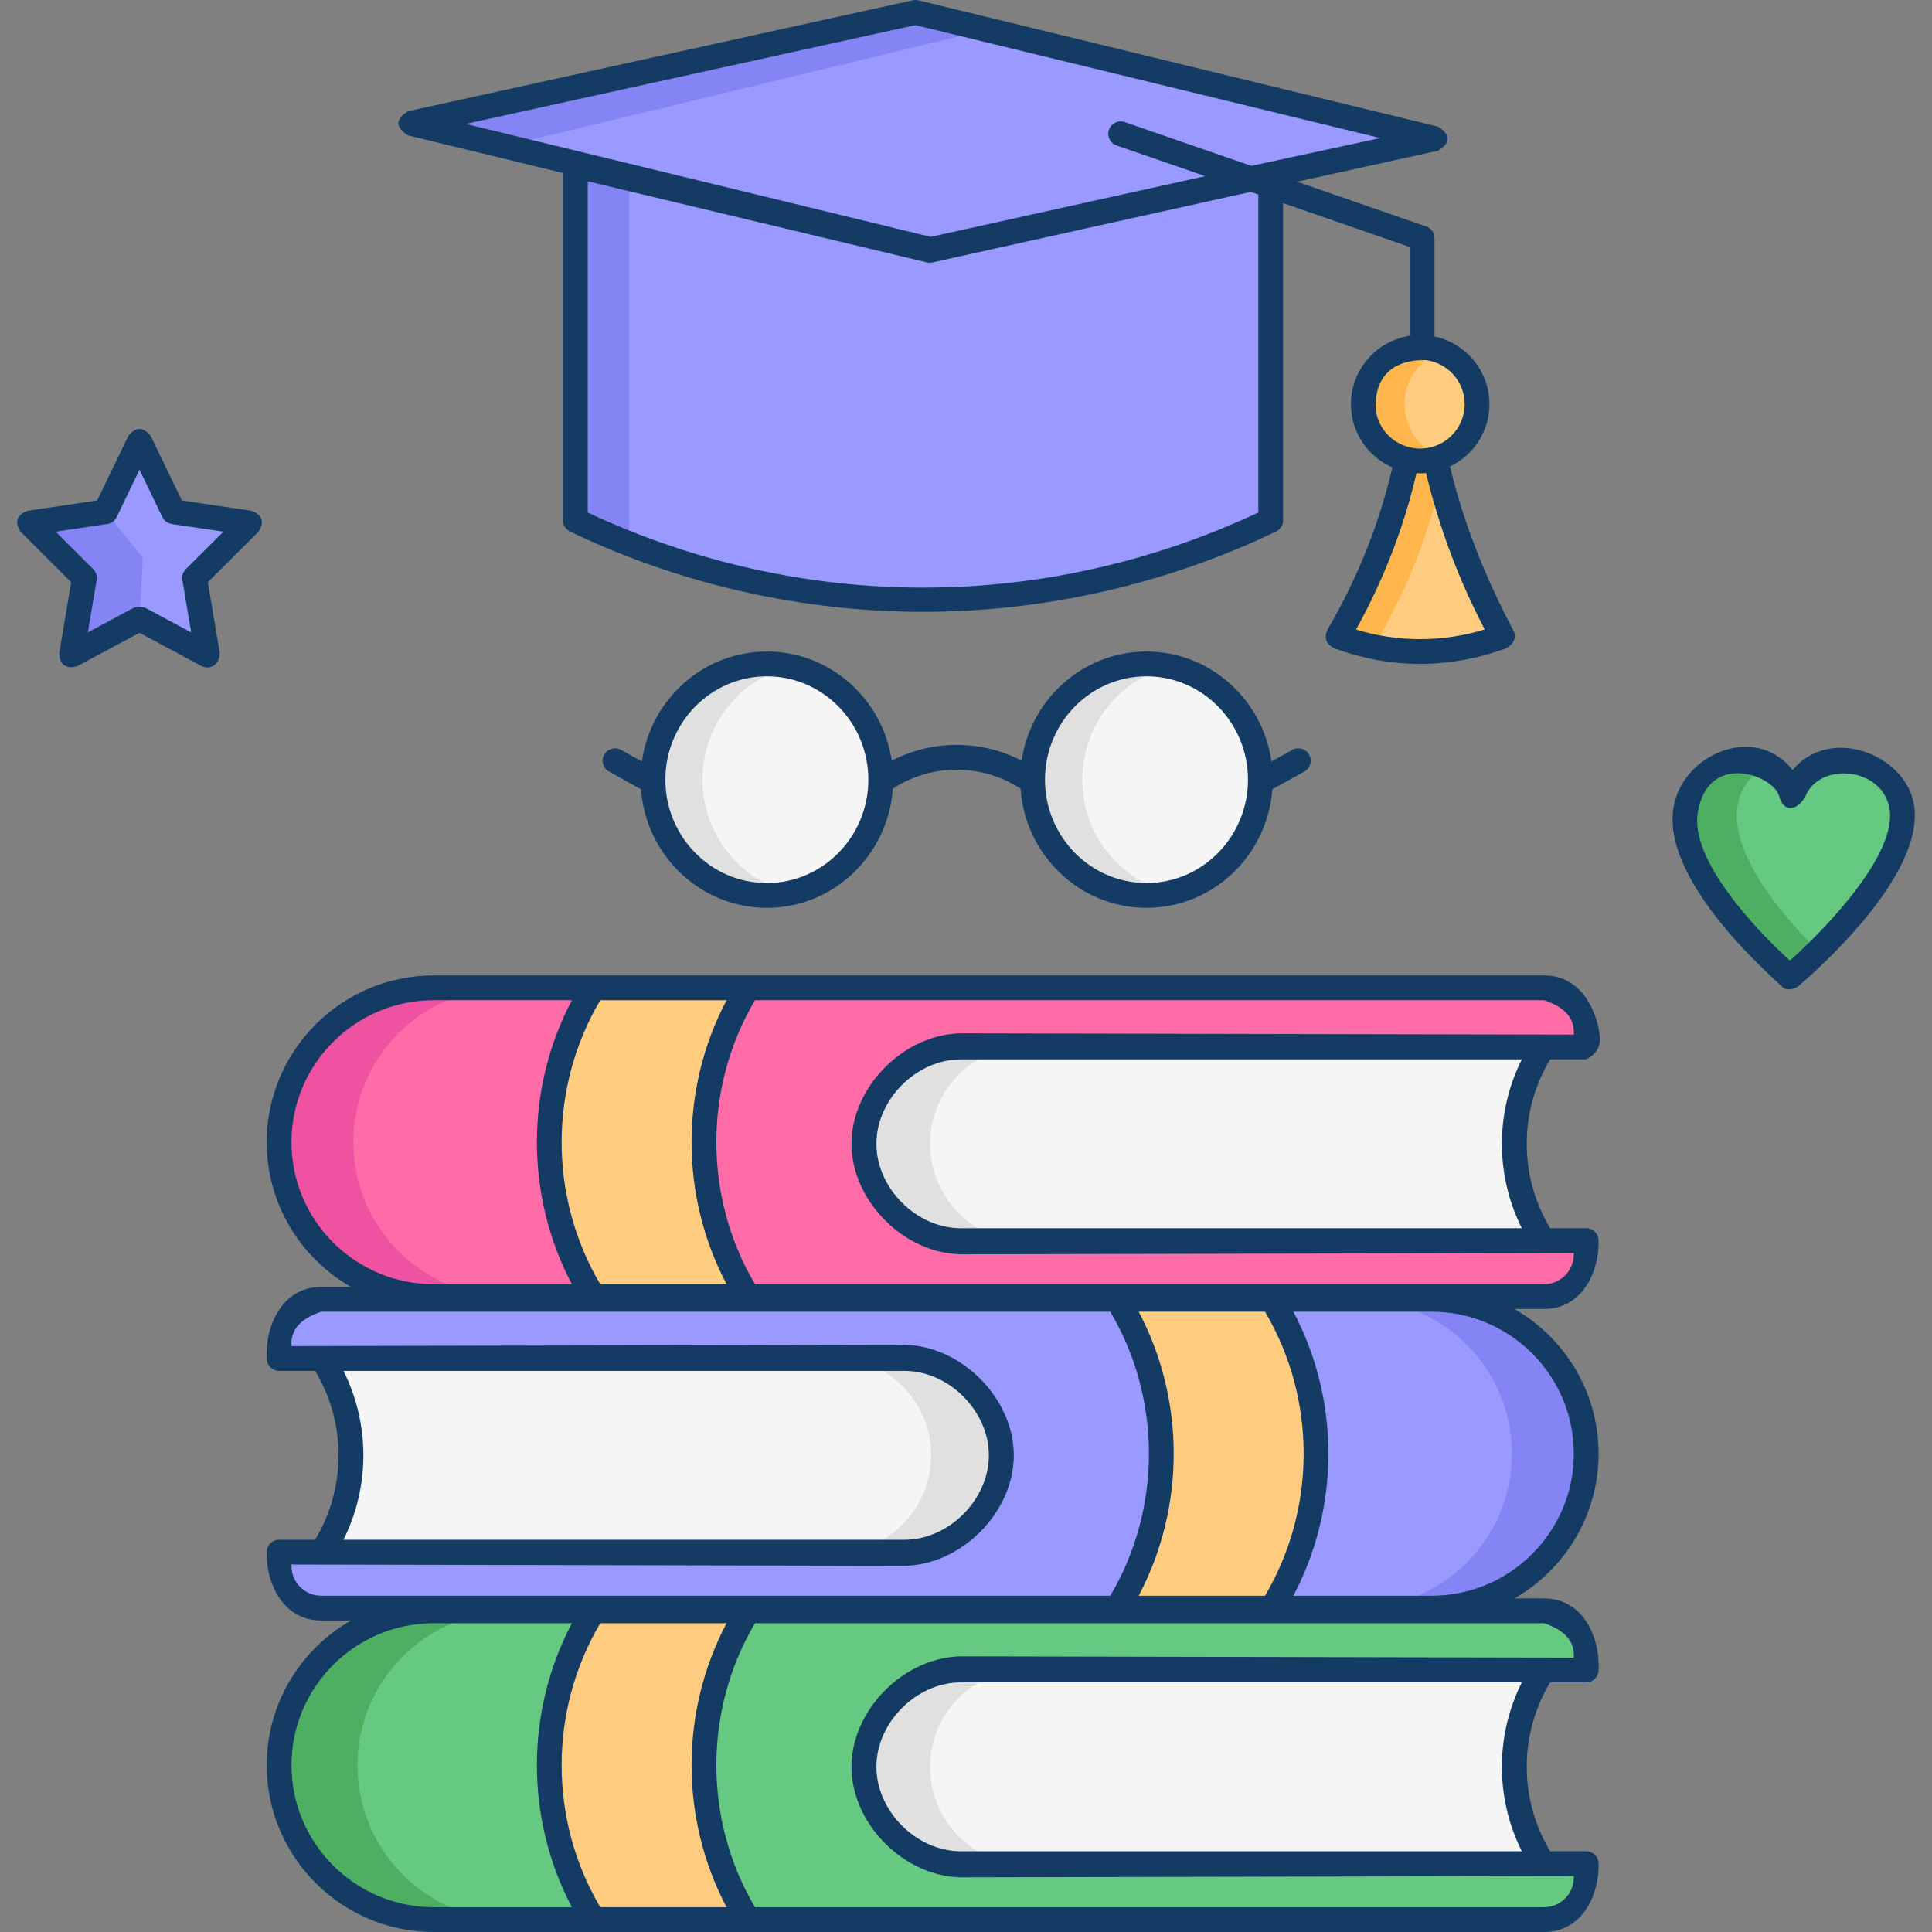
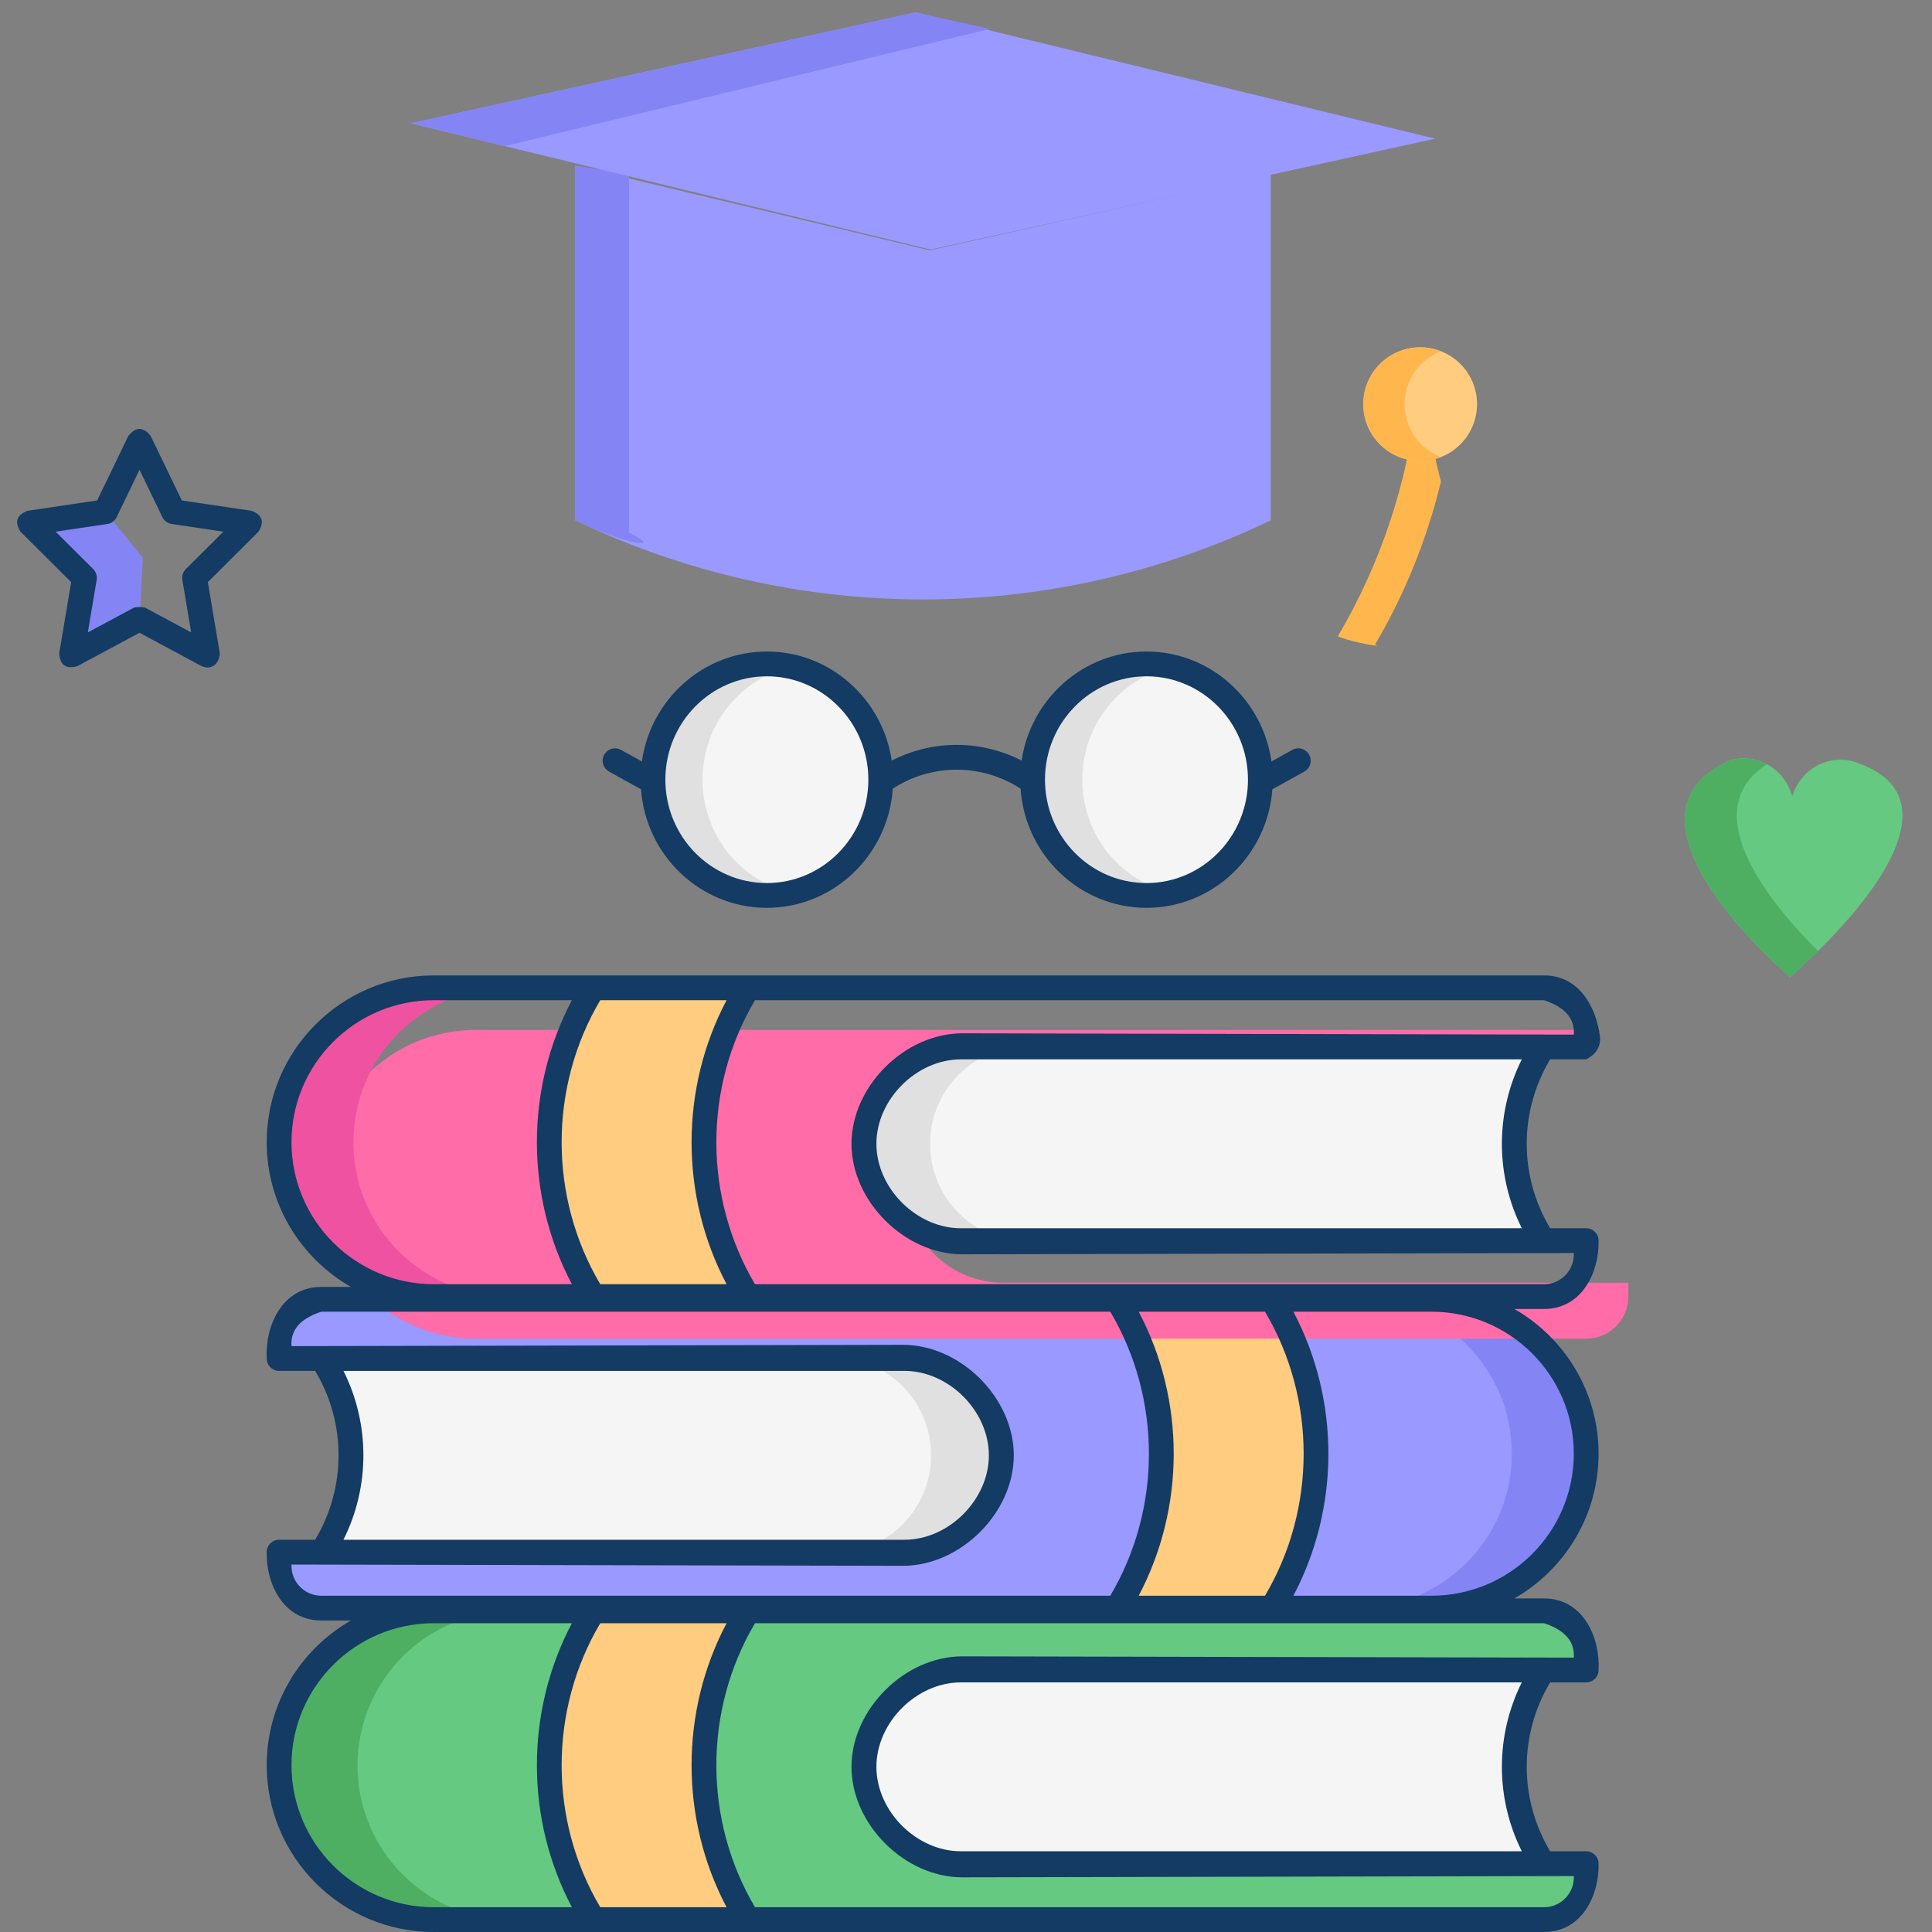
<svg xmlns="http://www.w3.org/2000/svg" id="Layer_1" viewBox="0 0 468 468">
  <rect x="0" y="0" width="468" height="468" fill="#808080" stroke="none" />
  <g>
    <g>
      <g>
        <g>
          <g>
            <g>
              <g>
                <g>
                  <g>
                    <path d="m307.806 126.045c-53.15 25.547-115.286 25.547-168.437 0v-85.923l85.846 20.517 82.591-18.434z" fill="#99f" />
                  </g>
                </g>
                <g>
                  <g>
                    <path d="m152.37 129.045v-86.923l-13-2v85.923c12.414 5.967 21.935 7.295 13 3z" fill="#8484f4" />
                  </g>
                </g>
              </g>
              <g>
                <g>
                  <g>
                    <g>
                      <path d="m347.664 33.588-122.255 26.868-125.897-30.589 122.255-26.867z" fill="#99f" />
                    </g>
                  </g>
                  <g>
                    <g>
                      <path d="m221.767 3-122.255 26.867 22.726 5.522 117.529-28.389z" fill="#8484f4" />
                    </g>
                  </g>
                </g>
                <g>
                  <g>
                    <g>
-                       <path d="m344.016 89.729-.878 7.596c-2.299 19.882-8.696 39.071-18.787 56.356l-.285.488.459.169c12.579 4.644 26.404 4.644 38.983 0l.459-.169-.252-.46c-8.963-16.38-15.025-34.187-17.919-52.633z" fill="#ffcc80" />
-                     </g>
+                       </g>
                  </g>
                  <g>
                    <g>
                      <path d="m333.066 156.169.285-.488c7.121-12.197 12.393-25.346 15.693-39.015-1.333-5.134-2.423-10.335-3.248-15.59l-1.78-11.347-.878 7.596c-2.299 19.882-8.696 39.071-18.787 56.356l-.285.488.459.169c3.856 1.424 9.942 2.348 9 2z" fill="#ffb74d" />
                    </g>
                  </g>
                </g>
                <g>
                  <g>
                    <g>
                      <ellipse cx="344.016" cy="97.901" fill="#ffcc80" rx="13.777" ry="13.763" />
                    </g>
                  </g>
                  <g>
                    <g>
                      <path d="m340.239 97.901c0-5.837 3.643-10.813 8.777-12.814-1.552-.605-3.234-.949-5-.949-7.609 0-13.777 6.162-13.777 13.763s6.168 13.763 13.777 13.763c1.766 0 3.448-.344 5-.949-5.133-2.001-8.777-6.977-8.777-12.814z" fill="#ffb74d" />
                    </g>
                  </g>
                </g>
              </g>
            </g>
          </g>
          <g>
            <g>
              <g>
                <g>
                  <g>
                    <g>
                      <g>
                        <path d="m209.261 427.99c0-12.953 10.521-23.454 23.5-23.454h151.47v-4.14c0-5.632-4.575-10.197-10.218-10.197h-268.932c-20.697 0-37.474 16.744-37.474 37.4 0 20.655 16.778 37.4 37.474 37.4h268.932c5.643 0 10.218-4.565 10.218-10.197v-3.359h-151.47c-12.979.001-23.5-10.5-23.5-23.453z" fill="#65c981" />
                      </g>
                    </g>
                    <g>
                      <g>
                        <path d="m86.607 427.681c0-20.655 16.778-37.4 37.474-37.4h-18c-20.697 0-37.474 16.744-37.474 37.4 0 20.655 16.778 37.4 37.474 37.4h18c-20.696 0-37.474-16.745-37.474-37.4z" fill="#4eaf62" />
                      </g>
                    </g>
                    <g>
                      <g>
                        <g>
                          <path d="m371.97 451.754h-138.863c-13.151 0-23.812-10.64-23.812-23.764 0-13.125 10.661-23.764 23.812-23.764h140.906c-9.48 14.193-9.619 32.648-.354 46.982z" fill="#f5f5f5" />
                        </g>
                      </g>
                      <g>
                        <g>
-                           <path d="m225.296 428.07c0-13.125 10.661-23.765 23.812-23.765h-16c-13.151 0-23.812 10.64-23.812 23.764 0 13.125 10.661 23.765 23.812 23.765h16c-13.152.001-23.812-10.639-23.812-23.764z" fill="#e0e0e0" />
-                         </g>
+                           </g>
                      </g>
                    </g>
                    <g>
                      <path d="m181.192 465h-37.471c-14.329-22.882-14.329-51.917 0-74.8h37.471c-14.329 22.882-14.329 51.917 0 74.8z" fill="#ffcc80" />
                    </g>
                  </g>
                </g>
                <g>
                  <g>
                    <g>
                      <g>
                        <path d="m242.577 352.531c0-12.953-10.521-23.454-23.5-23.454h-151.47v-4.14c0-5.632 4.575-10.197 10.218-10.197h268.932c20.697 0 37.474 16.744 37.474 37.4 0 20.655-16.778 37.4-37.474 37.4h-268.933c-5.643 0-10.218-4.565-10.218-10.197v-3.359h151.47c12.98 0 23.501-10.5 23.501-23.453z" fill="#99f" />
                      </g>
                    </g>
                    <g>
                      <g>
                        <path d="m346.757 314.74h-18c20.697 0 37.474 16.745 37.474 37.4 0 20.655-16.778 37.4-37.474 37.4h18c20.697 0 37.474-16.745 37.474-37.4 0-20.655-16.778-37.4-37.474-37.4z" fill="#8484f4" />
                      </g>
                    </g>
                    <g>
                      <g>
                        <path d="m79.868 376.294h138.863c13.151 0 23.812-10.64 23.812-23.764 0-13.125-10.661-23.764-23.812-23.764h-140.907c9.48 14.193 9.619 32.648.354 46.982z" fill="#f5f5f5" />
                      </g>
                    </g>
                    <g>
                      <g>
                        <path d="m218.731 328.765h-17c13.151 0 23.812 10.64 23.812 23.764 0 13.125-10.661 23.765-23.812 23.765h17c13.151 0 23.812-10.64 23.812-23.765-.001-13.124-10.662-23.764-23.812-23.764z" fill="#e0e0e0" />
                      </g>
                    </g>
                    <g>
                      <path d="m270.646 389.54h37.471c14.329-22.882 14.329-51.917 0-74.8h-37.471c14.329 22.883 14.329 51.918 0 74.8z" fill="#ffcc80" />
                    </g>
                  </g>
                </g>
                <g>
                  <g>
                    <g>
                      <g>
-                         <path d="m209.261 277.072c0-12.953 10.521-23.454 23.5-23.454h151.47v-4.14c0-5.632-4.575-10.197-10.218-10.197h-268.932c-20.697 0-37.474 16.744-37.474 37.4 0 20.655 16.778 37.4 37.474 37.4h268.932c5.643 0 10.218-4.565 10.218-10.197v-3.359h-151.47c-12.979 0-23.5-10.5-23.5-23.453z" fill="#ff6ca8" />
+                         <path d="m209.261 277.072c0-12.953 10.521-23.454 23.5-23.454h151.47v-4.14h-268.932c-20.697 0-37.474 16.744-37.474 37.4 0 20.655 16.778 37.4 37.474 37.4h268.932c5.643 0 10.218-4.565 10.218-10.197v-3.359h-151.47c-12.979 0-23.5-10.5-23.5-23.453z" fill="#ff6ca8" />
                      </g>
                    </g>
                    <g>
                      <g>
                        <path d="m85.607 276.681c0-20.655 16.778-37.4 37.474-37.4h-18c-20.697 0-37.474 16.744-37.474 37.4 0 20.655 16.778 37.4 37.474 37.4h18c-20.696 0-37.474-16.745-37.474-37.4z" fill="#ef52a0" />
                      </g>
                    </g>
                  </g>
                  <g>
                    <g>
                      <g>
                        <path d="m371.97 300.835h-138.863c-13.151 0-23.812-10.64-23.812-23.764 0-13.125 10.661-23.764 23.812-23.764h140.906c-9.48 14.193-9.619 32.648-.354 46.982z" fill="#f5f5f5" />
                      </g>
                    </g>
                    <g>
                      <g>
                        <path d="m225.296 277.07c0-13.125 10.661-23.765 23.812-23.765h-16c-13.151 0-23.812 10.64-23.812 23.764 0 13.125 10.661 23.765 23.812 23.765h16c-13.152.001-23.812-10.639-23.812-23.764z" fill="#e0e0e0" />
                      </g>
                    </g>
                  </g>
                  <g>
                    <path d="m181.192 314.081h-37.471c-14.329-22.882-14.329-51.917 0-74.8h37.471c-14.329 22.882-14.329 51.917 0 74.8z" fill="#ffcc80" />
                  </g>
                </g>
              </g>
            </g>
          </g>
          <g>
            <g>
              <g>
                <g>
                  <ellipse cx="185.761" cy="188.866" fill="#f5f5f5" rx="27.587" ry="28.042" />
                </g>
              </g>
              <g>
                <g>
                  <path d="m170.173 188.866c0-13.392 9.238-24.584 21.587-27.369-1.932-.436-3.938-.673-6-.673-15.236 0-27.587 12.555-27.587 28.042s12.351 28.042 27.587 28.042c2.062 0 4.068-.237 6-.673-12.349-2.786-21.587-13.978-21.587-27.369z" fill="#e0e0e0" />
                </g>
              </g>
            </g>
            <g>
              <g>
                <g>
                  <ellipse cx="277.718" cy="188.866" fill="#f5f5f5" rx="27.587" ry="28.042" />
                </g>
              </g>
              <g>
                <g>
                  <path d="m262.173 188.866c0-13.392 9.238-24.584 21.587-27.369-1.932-.436-3.938-.673-6-.673-15.236 0-27.587 12.555-27.587 28.042s12.351 28.042 27.587 28.042c2.062 0 4.068-.237 6-.673-12.349-2.786-21.587-13.978-21.587-27.369z" fill="#e0e0e0" />
                </g>
              </g>
            </g>
          </g>
        </g>
        <g fill="#133b63">
-           <path d="m366.599 152.73c-6.638-12.52-12.063-25.94-15.359-39.722 5.64-2.704 9.553-8.45 9.553-15.106 0-8.052-5.713-14.792-13.301-16.397v-23.815c0-1.278-.81-2.417-2.019-2.835l-31.293-10.836 34.128-7.5c3.12-1.914 3.141-3.863.064-5.845l-125.896-30.59c-.444-.107-.906-.112-1.353-.015l-122.255 26.868c-3.12 1.914-3.141 3.863-.064 5.845l37.566 9.127v84.136c0 1.153.661 2.204 1.7 2.704 26.481 12.728 56.053 19.456 85.519 19.456 29.465 0 59.036-6.728 85.518-19.456 1.039-.5 1.7-1.551 1.7-2.704v-76.845l30.686 10.626v21.523c-8.054 1.223-14.252 8.169-14.252 16.552 0 6.851 4.139 12.746 10.045 15.344-3.204 13.638-8.378 26.683-15.525 38.924-1.205 2.221-.604 3.981 1.726 4.984 13.687 4.887 27.374 4.887 41.061 0 1.64-.71 3.119-2.47 2.051-4.423zm-144.865-146.651 112.62 27.363-31.253 6.74-30.651-10.614c-1.564-.54-3.274.288-3.816 1.854-.542 1.565.288 3.274 1.854 3.816l21.464 7.433-66.508 14.706-112.622-27.364zm83.072 118.07c-51.725 24.251-110.711 24.252-162.437 0v-80.226l82.149 19.634c.444.106.907.11 1.351.01l77.094-17.083 1.844.639v77.026zm28.434-26.248c.305-11.777 11.885-10.565 12.179-10.661 5.281.69 9.375 5.202 9.375 10.661 0 5.935-4.834 10.763-10.777 10.763s-10.931-4.83-10.777-10.763zm-4.765 54.603c6.665-11.975 11.553-24.661 14.658-37.884.771.069 1.541.06 2.312-.028 3.162 13.156 7.904 25.849 14.207 37.883-10.152 3.115-21.023 3.124-31.177.029z" />
          <path d="m384.231 256.618c2.551-1.338 3.65-3.278 3.297-5.819-.98-7.067-5.112-14.518-13.515-14.518h-268.932c-22.318 0-40.475 18.124-40.475 40.4 0 14.988 8.226 28.086 20.402 35.059h-7.184c-9.501 0-13.623 9.471-13.218 17.337 0 1.657 1.343 3 3 3h8.737c7.553 12.585 7.563 28.296-.01 40.907h-8.727c-1.657 0-3 1.343-3 3-.175 7.67 4.038 16.556 13.218 16.556h7.185c-12.176 6.973-20.402 20.071-20.402 35.06 0 22.276 18.157 40.4 40.475 40.4h268.932c9.18 0 13.393-8.886 13.218-16.556 0-1.657-1.343-3-3-3h-8.727c-7.573-12.611-7.562-28.322-.01-40.907h8.737c1.657 0 3-1.343 3-3 .405-7.865-3.717-17.337-13.218-17.337h-7.185c12.176-6.973 20.402-20.071 20.402-35.06s-8.226-28.087-20.402-35.06h7.185c9.18 0 13.393-8.886 13.218-16.556 0-1.657-1.343-3-3-3h-8.727c-7.574-12.611-7.562-28.322-.009-40.907h8.735zm-208.227-14.337c-11.306 21.398-11.306 47.401 0 68.799h-30.598c-12.479-21.075-12.479-47.724 0-68.799zm-105.397 34.4c0-18.968 15.465-34.4 34.475-34.4h33.452c-11.305 21.398-11.305 47.402 0 68.8h-33.452c-19.01 0-34.475-15.432-34.475-34.4zm7.218 109.859c-3.98 0-7.218-3.229-7.218-7.197v-.358l148.124.31c13.953 0 26.846-12.866 26.846-26.764 0-13.897-12.893-26.766-26.846-26.766l-148.124.312c-.269-3.889 2.137-6.668 7.218-8.337h191.125c12.481 21.077 12.481 47.723 0 68.8zm5.376-54.463h135.876c10.775 0 20.465 9.724 20.465 20.453s-9.689 20.455-20.465 20.455h-135.881c6.446-12.885 6.436-28.046.005-40.908zm192.633-14.337h30.598c12.479 21.076 12.479 47.725 0 68.8h-30.598c11.306-21.398 11.306-47.401 0-68.8zm-205.227 109.86c0-18.968 15.465-34.4 34.475-34.4h33.452c-11.305 21.398-11.305 47.402 0 68.8h-33.452c-19.01 0-34.475-15.432-34.475-34.4zm74.799 34.4c-12.479-21.076-12.479-47.724 0-68.8h30.598c-11.306 21.398-11.306 47.401 0 68.8zm228.607-68.8c5.081 1.669 7.487 4.448 7.218 8.337l-148.124-.312c-13.953 0-26.846 12.869-26.846 26.766 0 13.898 12.893 26.764 26.846 26.764l148.124-.31v.358c0 3.969-3.238 7.197-7.218 7.197h-191.125c-12.481-21.077-12.481-47.723 0-68.8zm-5.371 55.244h-135.881c-10.776 0-20.465-9.725-20.465-20.455 0-10.728 9.69-20.453 20.465-20.453h135.876c-6.431 12.863-6.441 28.024.005 40.908zm12.589-96.304c0 18.968-15.465 34.4-34.475 34.4h-33.452c11.305-21.398 11.305-47.402 0-68.8h33.452c19.01 0 34.475 15.432 34.475 34.4zm-148.124-101.834c-13.953 0-26.846 12.868-26.846 26.765 0 13.898 12.893 26.764 26.846 26.764l148.124-.31v.359c0 3.968-3.238 7.197-7.218 7.197h-191.125c-12.481-21.077-12.481-47.723 0-68.8h191.125c5.081 1.669 7.487 4.448 7.218 8.337zm135.535 47.219h-135.881c-10.776 0-20.465-9.725-20.465-20.455 0-10.728 9.69-20.453 20.465-20.453h135.876c-6.431 12.863-6.441 28.024.005 40.908z" />
          <path d="m317.125 182.822c-.803-1.449-2.627-1.974-4.078-1.169l-5.055 2.803c-2.117-15.035-14.883-26.633-30.273-26.633-15.32 0-28.043 11.491-30.247 26.425-9.873-5.08-21.59-5.08-31.463 0-2.204-14.934-14.928-26.425-30.247-26.425-15.39 0-28.157 11.598-30.273 26.633l-5.055-2.803c-1.45-.805-3.275-.28-4.078 1.169-.804 1.449-.28 3.275 1.169 4.078l7.745 4.294c1.179 16.032 14.399 28.713 30.492 28.713 16.145 0 29.4-12.763 30.504-28.868 9.424-6.121 21.526-6.12 30.95 0 1.104 16.105 14.359 28.868 30.504 28.868 16.093 0 29.314-12.681 30.492-28.713l7.745-4.294c1.448-.803 1.972-2.629 1.168-4.078zm-131.364 31.086c-13.558 0-24.587-11.234-24.587-25.042 0-13.809 11.03-25.042 24.587-25.042s24.587 11.234 24.587 25.042-11.03 25.042-24.587 25.042zm91.957 0c-13.557 0-24.587-11.234-24.587-25.042 0-13.809 11.03-25.042 24.587-25.042 13.558 0 24.587 11.234 24.587 25.042s-11.029 25.042-24.587 25.042z" />
        </g>
      </g>
    </g>
    <g>
      <g>
        <g>
-           <path d="m33.794 149.874 16.487 8.853-3.148-18.75 13.338-13.279-18.433-2.736-8.244-17.059-8.243 17.059-18.434 2.736 13.339 13.279-3.149 18.75z" fill="#99f" />
-         </g>
+           </g>
      </g>
      <g>
        <g>
          <g>
            <path d="m25.551 123.962-18.434 2.736 13.339 13.279-3.149 18.75 16.487-8.853.826-14.737z" fill="#8484f4" />
          </g>
        </g>
      </g>
      <g>
        <g>
          <path d="m48.862 161.37-15.068-8.091-15.068 8.091c-2.765.773-4.224-.273-4.378-3.14l2.892-17.221-12.24-12.185c-1.536-2.387-.977-4.085 1.676-5.093l16.863-2.503 7.553-15.63c1.801-2.26 3.602-2.26 5.402 0l7.553 15.63 16.863 2.503c2.653 1.008 3.212 2.706 1.676 5.093l-12.24 12.185 2.892 17.221c-.03 2.199-1.756 4.27-4.376 3.14zm-13.648-14.139 11.096 5.958-2.135-12.715c-.161-.959.153-1.937.842-2.623l9.104-9.063-12.522-1.859c-.982-.146-1.829-.768-2.261-1.662l-5.542-11.47-5.542 11.47c-.432.894-1.278 1.517-2.261 1.662l-12.522 1.859 9.104 9.063c.689.686 1.003 1.664.842 2.623l-2.135 12.715 11.096-5.958c.44-.238 2.392-.238 2.836 0z" fill="#133b63" />
        </g>
      </g>
    </g>
    <g>
      <g>
        <g>
          <path d="m449.285 184.562c-6.104-1.891-12.584 1.405-14.87 7.562l-.257.693-.371-1.004c-2.276-6.165-8.758-9.47-14.865-7.578-30.976 13.937 14.654 52.442 14.654 52.442s48.93-41.152 15.709-52.115z" fill="#65c981" />
        </g>
      </g>
      <g>
        <g>
          <g>
            <path d="m428.02 185.133c-2.717-1.461-5.956-1.872-9.099-.898-30.976 13.937 14.654 52.442 14.654 52.442s2.91-2.449 6.826-6.306c-10.574-10.464-30.451-33.671-12.381-45.238z" fill="#4eaf62" />
          </g>
        </g>
      </g>
      <g>
        <g>
-           <path d="m431.641 238.97c-1.003-1.176-28.894-24.618-26.327-42.961 1.851-13.221 19.82-21.045 28.917-9.478 9.035-10.85 27.052-3.847 29.334 8.002 3.357 17.433-24.834 41.728-28.06 44.44-.556.469-2.773 1.277-3.864-.003zm-20.384-42.133c-1.9 11.484 14.104 28.423 22.328 35.859 8.922-7.957 26.21-26.037 24.09-37.031-1.929-10.005-17.228-11.171-20.447-2.497-2.282 3.486-5.241 3.474-6.255-.317-1.366-5.101-17.241-10.976-19.716 3.986z" fill="#133b63" />
-         </g>
+           </g>
      </g>
    </g>
  </g>
  <g />
  <g />
  <g />
  <g />
  <g />
  <g />
  <g />
  <g />
  <g />
  <g />
  <g />
  <g />
  <g />
  <g />
  <g />
</svg>